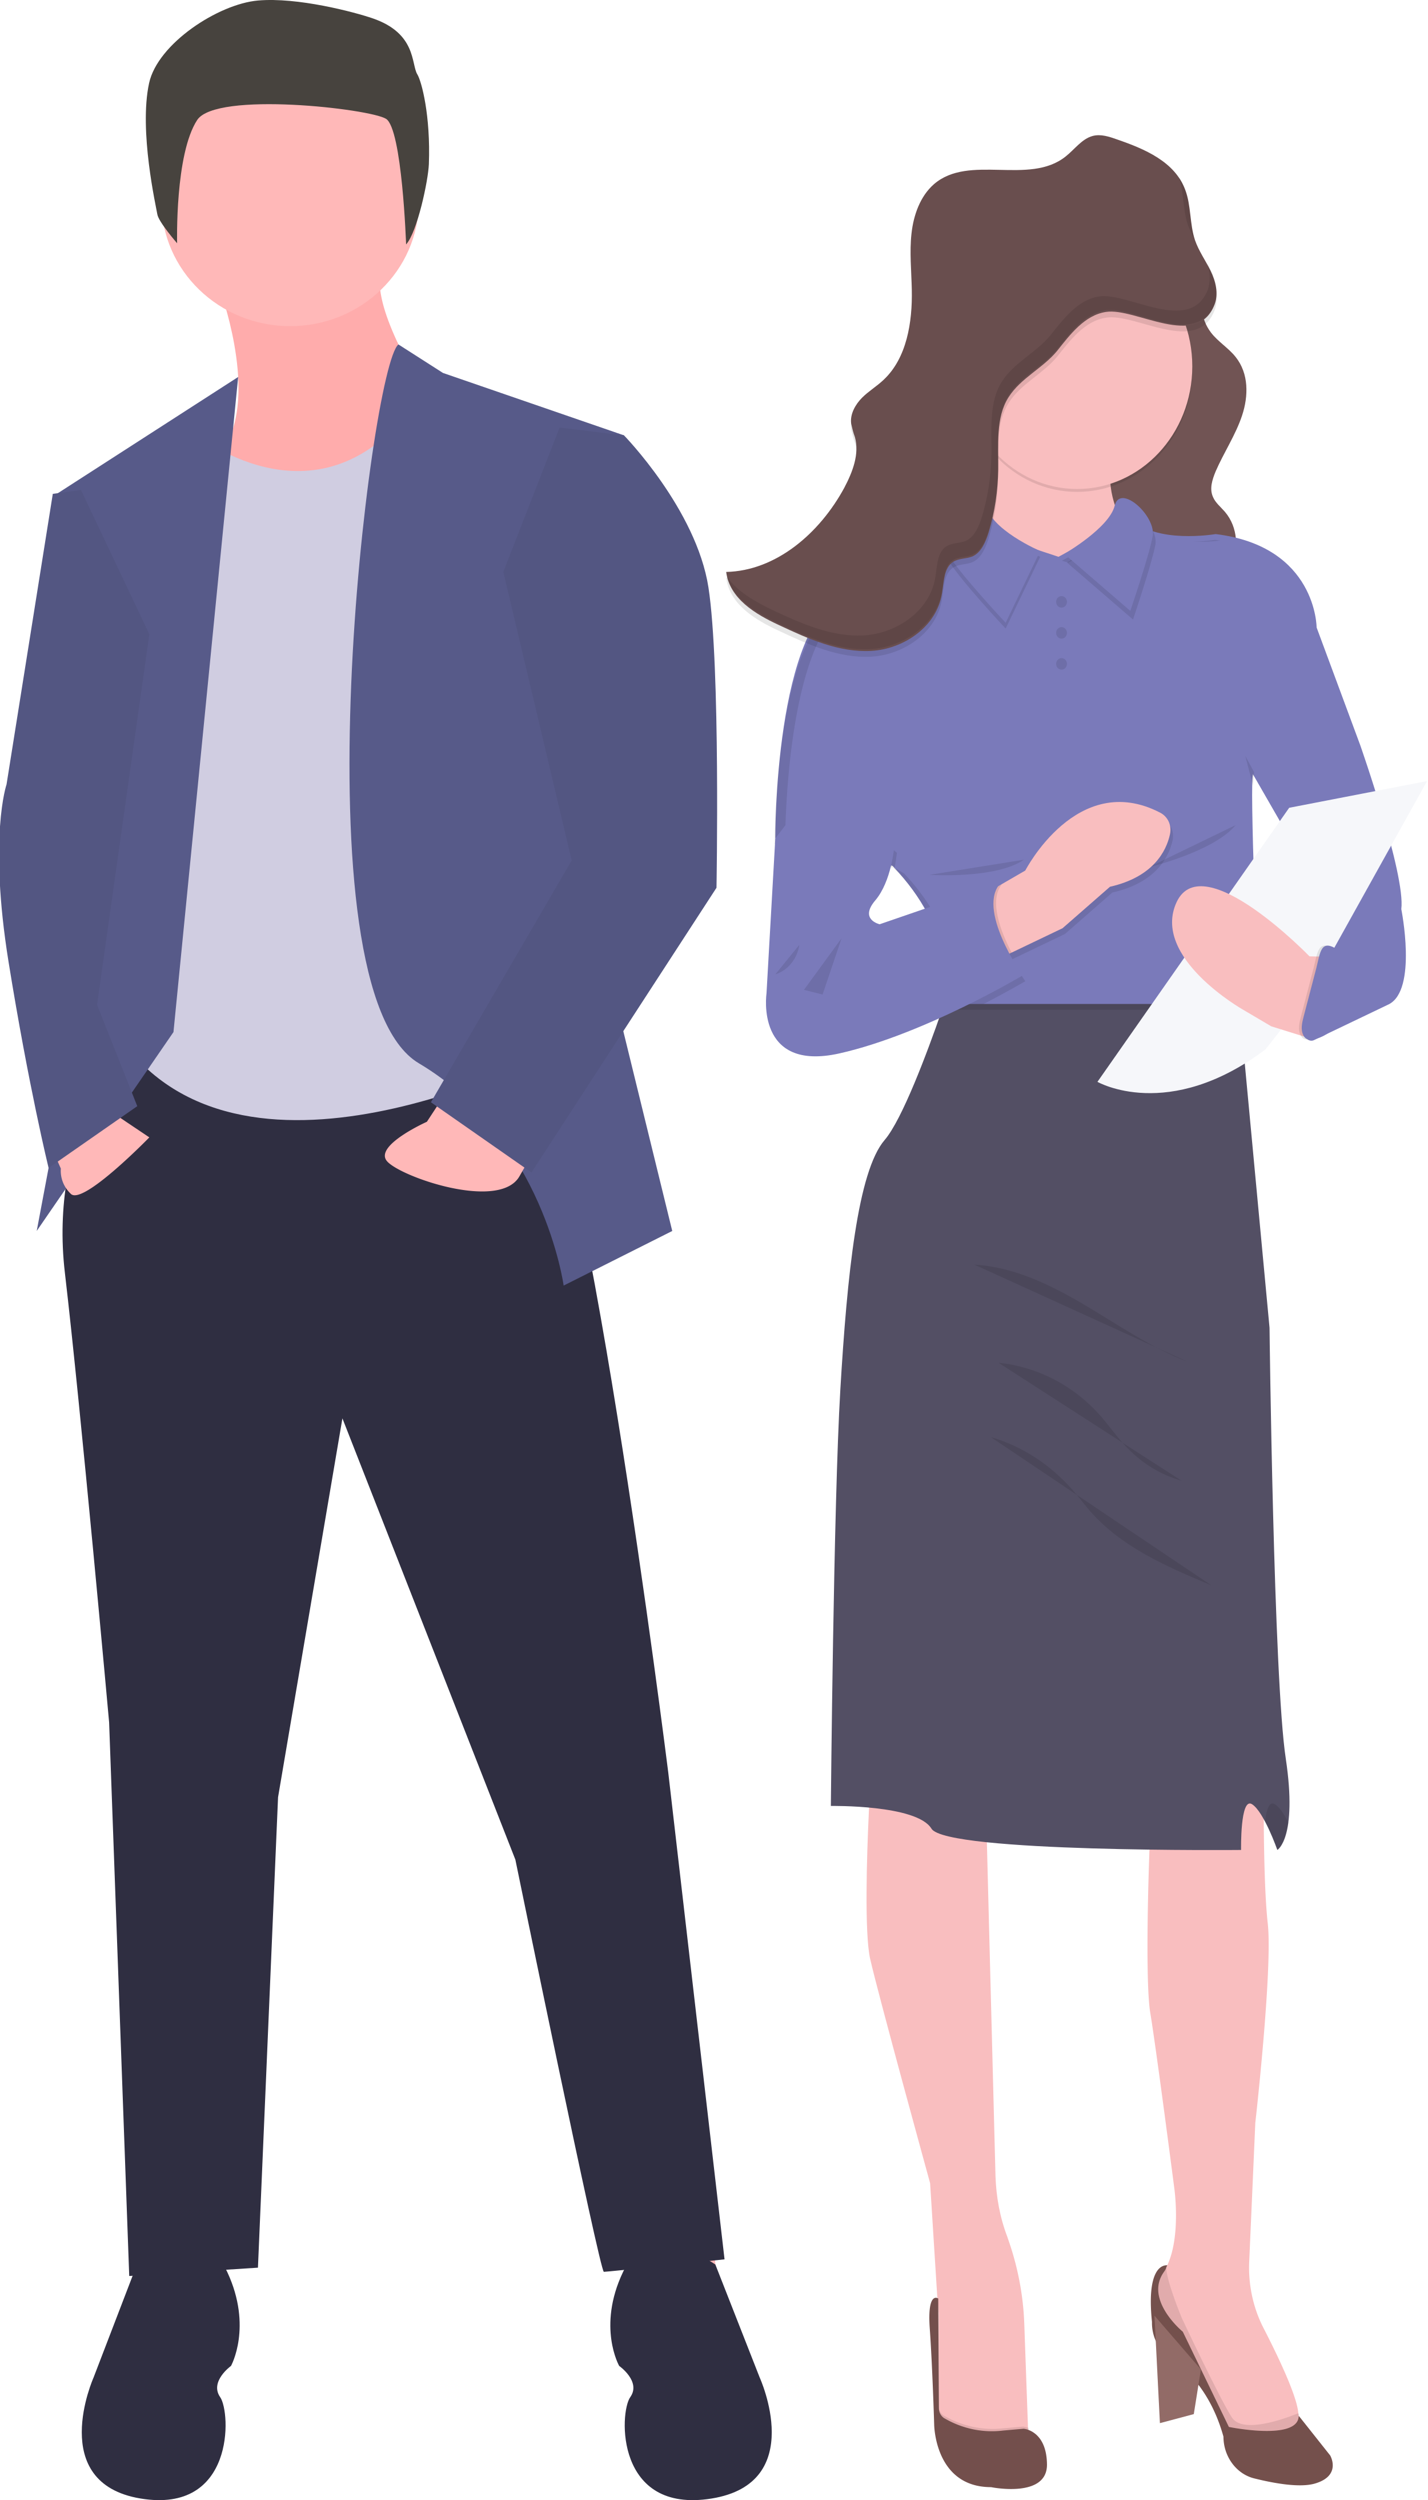
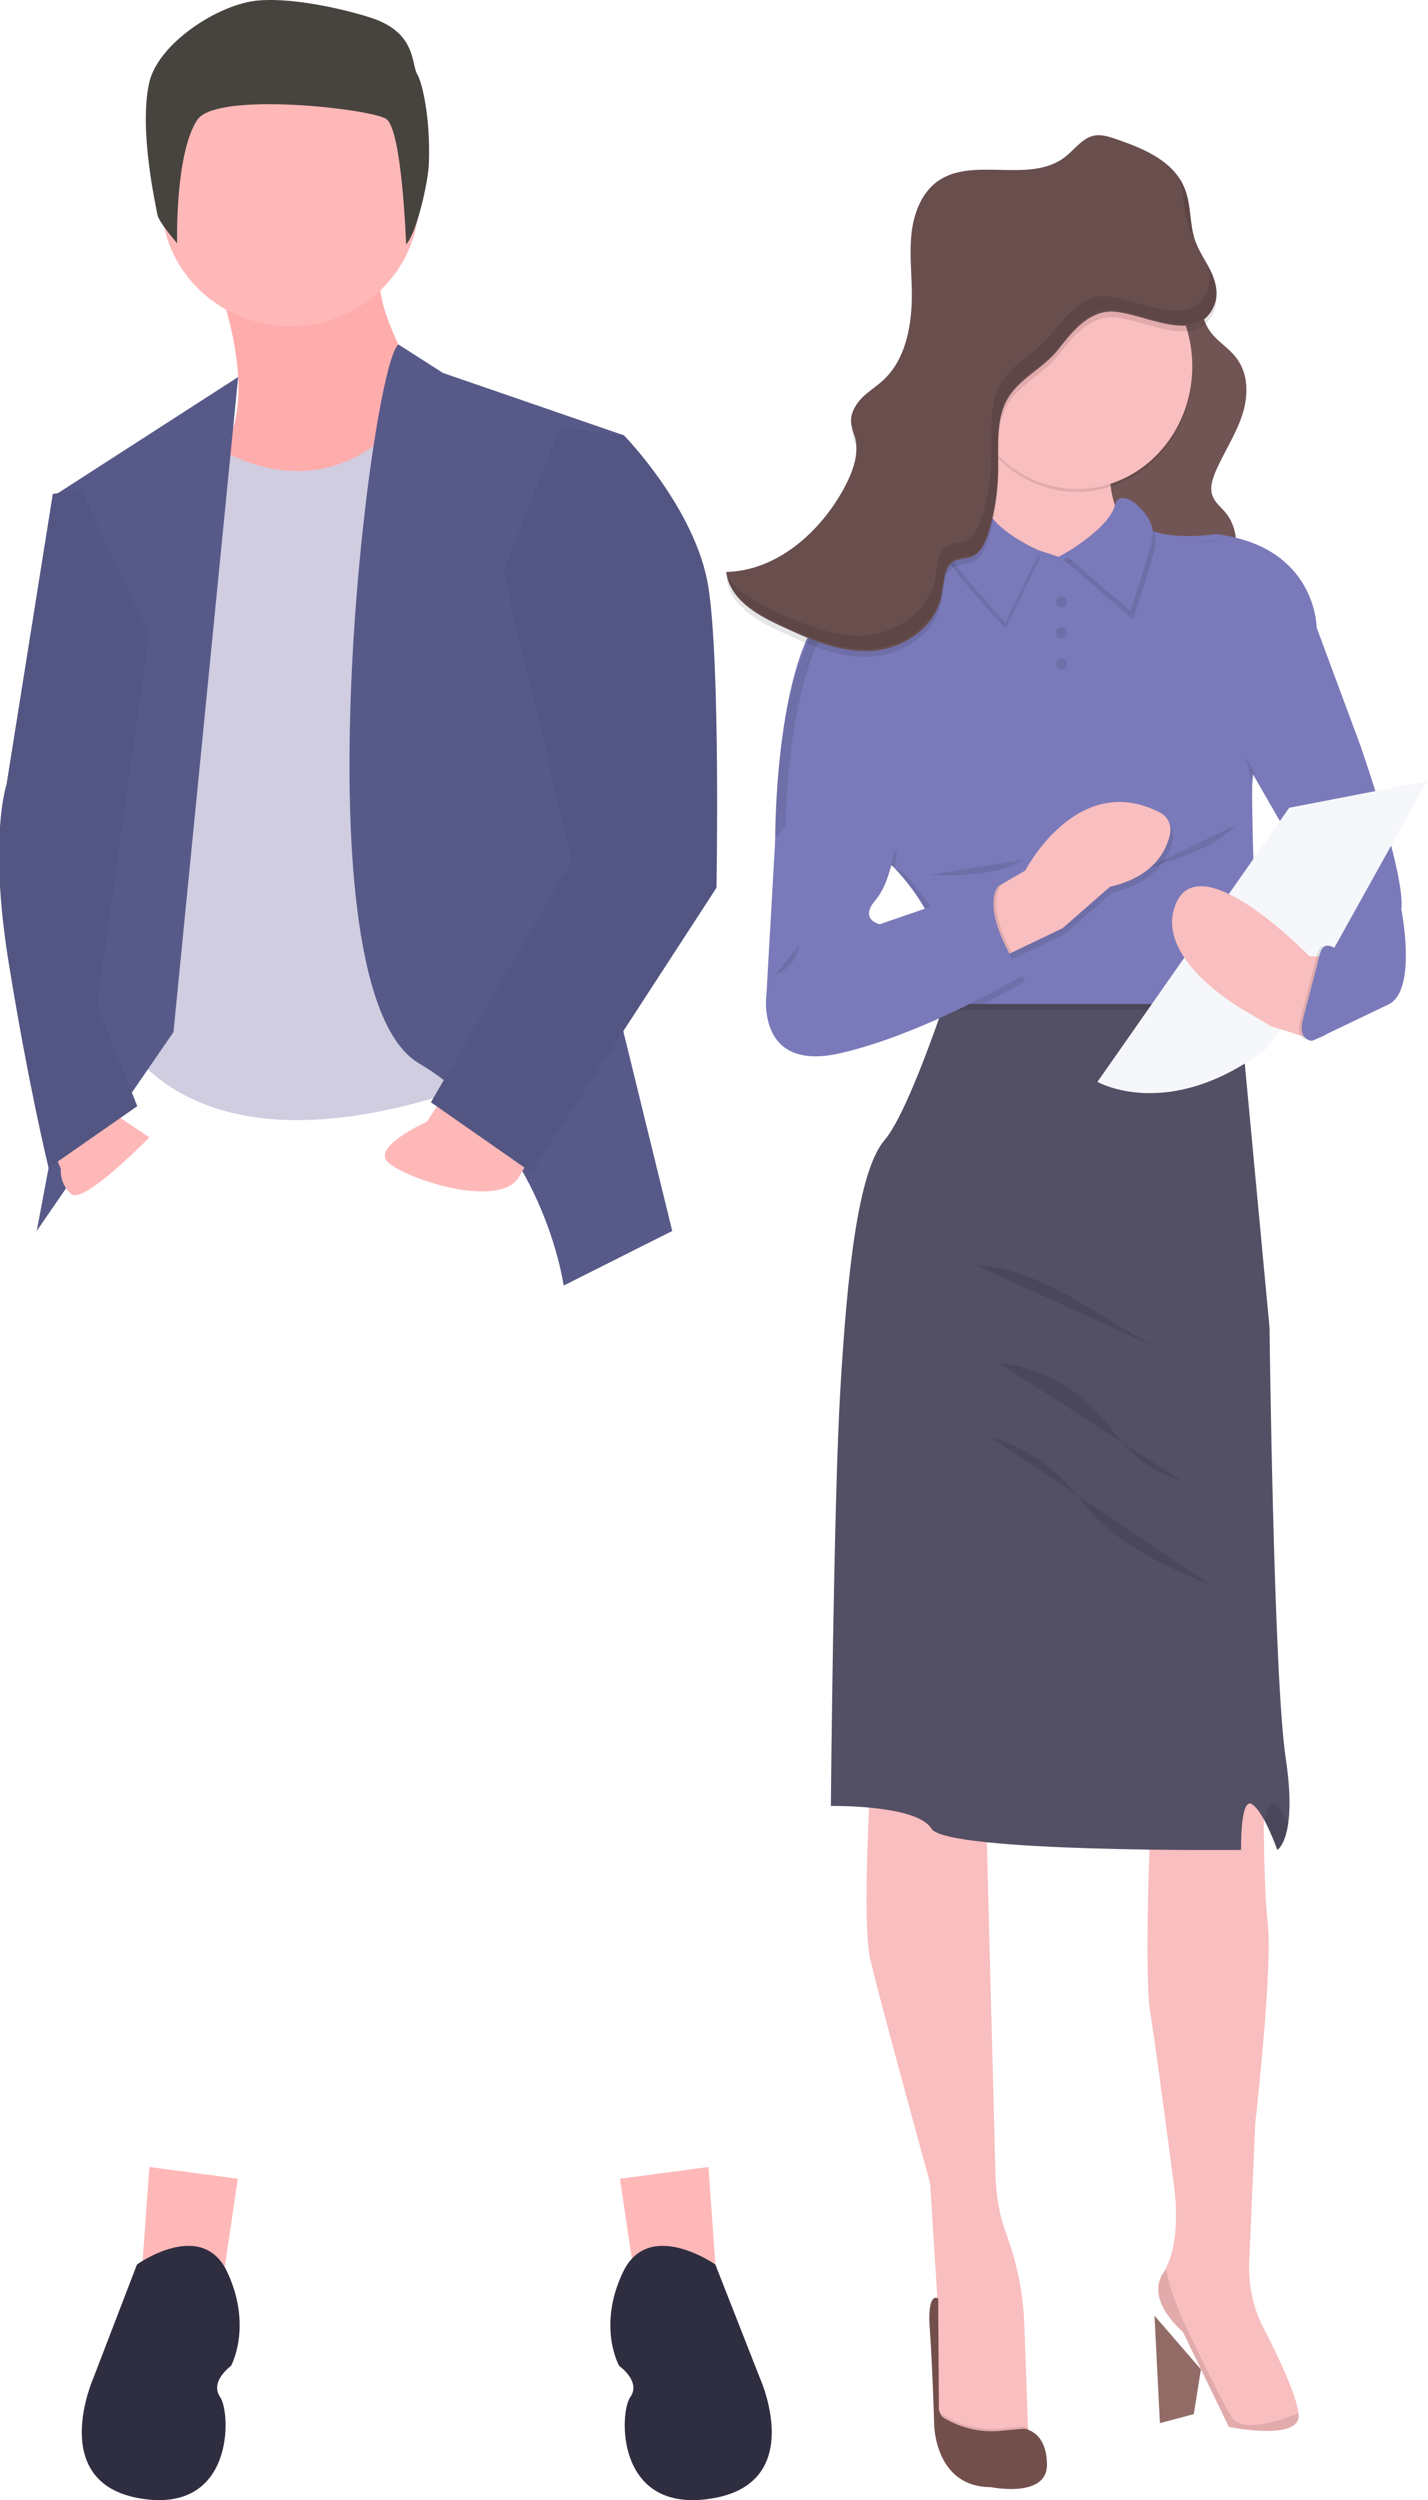
<svg xmlns="http://www.w3.org/2000/svg" data-name="Layer 1" width="366.374" height="641.044">
  <g transform="matrix(1.032 0 0 1 -555.237 -.584)">
    <path fill="#ffb8b8" d="m716.147 585.21-2-29-22 3 4 28zM573.147 585.21l2-29 22 3-4 28z" />
-     <path d="M568.147 269.254s-18 22.417-14 57.644c4 35.226 11 115.286 11 115.286l5 141.974 32-2.135 5-120.624 16-97.14 43 113.152s21 105.68 22 105.68 30-3.203 30-3.203l-14-124.894s-22-181.47-35-184.672c-13-3.202-101-1.068-101-1.068z" fill="#2f2e41" style="stroke-width:1.033" />
    <path d="M715.862 581.21s-16.551-12-22.988 2c-6.436 14-.92 24-.92 24s5.518 4 2.76 8c-2.76 4-3.679 30 20.229 26 23.907-4 11.953-31 11.953-31z" fill="#2f2e41" style="stroke-width:.959" />
    <path d="M572.067 581.21s16.189-12 22.485 2c6.295 14 .899 24 .899 24s-5.396 4-2.698 8 3.597 30-19.787 26-11.692-31-11.692-31z" fill="#2f2e41" style="stroke-width:.948" />
    <path d="M592.647 74.71s9 25 2 39 11 30 11 30 47-24 41-36-16-28-14-38z" fill="#ffb8b8" style="fill:#ffacac;fill-opacity:1" />
    <circle cx="610.147" cy="52.21" r="32" fill="#ffb8b8" />
    <path d="M587.147 112.21s32.108 26.719 56.054-11.14l24.946 14.14 13 152s-73 42-108 6l5-141z" fill="#d0cde1" />
    <path fill="#575a89" d="m552.147 127.21 16 74-21 115 34-51L597.23 97.243zM637.075 88.902l11.072 7.308 45 16-7 124 19 80-27 14s-5-38-36-57-12.145-178.617-5.072-184.308z" />
    <path d="m562.147 283.21 13 9s-16.5 17.5-19.5 14.5a8.2 8.2 0 0 1-2.5-6.5l-3-7zM648.567 281.265l-4.42 6.945s-13 6-10 10 28 13 33 4l5-9z" fill="#ffb8b8" />
    <path d="m558.147 126.21-7 1-11.5 74.5s-4.5 13.5.5 45.5 9.952 52.838 9.952 52.838l22.048-15.838-10-26 13-95zM677.147 110.21l16 2s18 19 21 39 2 77 2 77l-46 73-25-18 35-62-17-74z" fill="#575a89" style="fill:#535682;fill-opacity:1" />
    <ellipse cx="638.891" cy="51.205" rx="2.166" ry="4.332" fill="#ffb8b8" />
    <path class="cls-46" d="M630.67 5.288c-4.575-1.62-18.679-5.47-28.531-4.57-9.853.9-24.936 11.06-27.057 21.2-2.568 12.24 1.75 31.68 2.054 33.63.305 1.95 4.917 7.41 4.917 7.41s-.58-22.82 4.993-31.61c4.755-7.41 42.93-2.89 46.943-.3 4.013 2.59 4.992 32.21 4.992 32.21 2.777-3.14 5.497-16.35 5.66-20.58.456-12.53-1.827-21.26-2.854-23-1.579-2.61-.143-10.5-11.117-14.39z" style="fill:#47433e;fill-opacity:1;stroke-width:.975" />
  </g>
  <g transform="matrix(.908 0 0 .996 -151.06 -23.894)">
    <path class="st28" d="m457.126 652.011-14.644 2.97-10.912-9.282v-26.272l-.287-3.528v-.093l-.096-.743-2.01-29.056s-14.644-48.46-16.941-57.743c-1.627-6.591-.957-26.55-.383-37.505.191-4.549.383-7.52.383-7.52l32.352-7.612.67 24.137 2.392 84.386c.192 5.384 1.245 10.676 3.35 15.689 0 .093.096.185.096.278 2.776 7.056 4.403 14.575 4.69 22.095l1.053 26.829v.742z" style="fill:#f9bebf;stroke-width:.943" />
    <path class="st27" d="m457.126 652.011-14.644 2.97-10.912-9.282v-2.228c.096 1.02.67 1.95 1.532 2.413l.191.093c5.073 2.6 10.72 3.713 16.463 3.156l5.743-.464c.479.093 1.053.186 1.531.372v.742z" style="opacity:.1;fill:#010101;stroke-width:.943;enable-background:new" />
    <path class="st26" d="m433.389 646.627-.192-.093c-.957-.557-1.531-1.485-1.531-2.6l-.191-28.22s-3.16-2.136-2.393 7.705c.765 9.933 1.244 24.693 1.244 24.693s.096 16.153 16.08 16.153c0 0 15.889 2.971 15.793-5.848-.096-8.82-6.604-9.19-6.604-9.19l-5.743.463a28.656 28.656 0 0 1-16.463-3.063z" style="fill:#734f4c;fill-opacity:1;stroke-width:.943" />
-     <path class="st26" d="M496.37 607.173s-6.318-1.393-4.5 14.574a10.414 10.414 0 0 0 5.074 9.191c4.594 2.785 11.581 8.726 15.123 20.33 0 5.106 3.637 9.655 8.806 10.77 5.742 1.299 12.825 2.413 17.037 1.299 7.657-2.042 4.307-7.241 4.307-7.241l-8.806-10.119s-15.41 5.849-18.76 1.114c-3.446-4.734-14.166-25.53-14.166-25.53s-5.934-12.996-4.116-14.388z" style="fill:#74504c;fill-opacity:1;stroke-width:.943" />
    <path class="st26" transform="matrix(-.957 0 0 .928 1937.65 -1030.228)" style="fill:#a27772" d="m1498.4 1805.7-2.1-12.4 13.7-14.9-1.6 29.8z" />
    <path class="st27" transform="matrix(-.957 0 0 .928 1937.65 -1030.228)" style="opacity:.1;fill:#010101;enable-background:new" d="m1498.4 1805.7-2.1-12.4 13.7-14.9-1.6 29.8z" />
    <path class="st27" d="M431.379 615.063v.743z" style="opacity:.1;fill:#010101;stroke-width:.943;enable-background:new" />
    <path class="st28" d="M533.316 646.07c-.383 6.313-19.718 2.692-19.718 2.692l-13.017-24.508s-10.816-8.077-5.456-15.225c.287-.371.574-.742.766-1.207v-.092l.287-.557c3.924-7.52 2.01-19.774 2.01-19.774s-5.073-35.74-6.796-45.21c-1.244-6.684-.765-28.5-.287-40.661.192-5.106.287-8.448.287-8.448l32.065-8.355v9.283c.096 7.706.287 18.381 1.148 25.344 1.34 11.883-3.541 51.151-3.541 51.151l-1.723 35.741a31.648 31.648 0 0 0 4.212 17.36c4.02 7.148 9.284 17.174 9.667 21.63.096.372.096.557.096.836z" style="fill:#f9bebf;stroke-width:.943" />
    <path class="st27" d="M533.316 646.07c-.383 6.313-19.718 2.692-19.718 2.692l-13.017-24.508s-10.816-8.077-5.456-15.225c.287-.371.574-.742.766-1.207.191 3.714 4.403 12.904 4.403 12.904s10.72 20.795 14.166 25.622c3.445 4.828 18.186-.928 18.76-1.114.096.279.191.557.096.836z" style="opacity:.1;fill:#010101;stroke-width:.943;enable-background:new" />
    <path class="st29" d="M527.285 500.228s-3.828-9.933-7.178-11.79c-3.35-1.856-3.063 11.79-3.063 11.79s-83.272.743-87.484-5.477c-4.116-6.22-28.427-5.849-28.427-5.849s.766-77.887 2.68-107.222c1.914-29.336 4.881-56.165 12.539-64.241 4.881-5.199 11.868-22.095 16.175-33.42 2.393-6.127 3.925-10.676 3.925-10.676l79.54 4.363.67 6.22 8.422 81.879s1.149 90.42 4.594 110.936c3.35 20.424-2.393 23.487-2.393 23.487z" style="fill:#534f64;fill-opacity:1;stroke-width:.943" />
    <path class="st30" d="M526.52 488.438c-1.532-.835-2.297 1.486-2.68 4.27 1.34 2.414 2.584 4.92 3.541 7.52 0 0 2.202-1.114 3.063-6.962-1.148-2.136-2.584-4.178-3.924-4.828z" style="opacity:.1;fill:#010101;stroke-width:.943" />
    <path class="st31" d="M502.687 84.89c5.551 7.241-.096 17.639 5.838 24.694 1.915 2.32 4.977 3.992 6.988 6.313 3.732 4.27 3.637 10.026 1.818 15.039-1.818 5.013-5.169 9.562-7.466 14.389-.957 2.135-1.818 4.456-.765 6.591.67 1.486 2.201 2.6 3.35 3.806 3.828 4.085 3.924 9.748 1.818 14.668s-5.934 9.005-9.763 13.09c-1.531 1.578-3.445 3.342-5.934 3.342-1.34-.093-2.584-.464-3.733-1.207-8.997-4.549-15.793-12.347-18.952-21.63-2.871-8.727-2.01-18.103 1.628-26.644 3.158-7.426 8.518-14.575 8.614-22.373 0-6.22-3.254-12.16-3.924-18.38-.67-7.52 3.924-19.496 13.304-22.745-.766 4.827 4.403 7.334 7.179 11.047z" style="fill:#7d5d5d;stroke-width:.943" />
    <path class="st27" d="M502.687 84.89c5.551 7.241-.096 17.639 5.838 24.694 1.915 2.32 4.977 3.992 6.988 6.313 3.732 4.27 3.637 10.026 1.818 15.039-1.818 5.013-5.169 9.562-7.466 14.389-.957 2.135-1.818 4.456-.765 6.591.67 1.486 2.201 2.6 3.35 3.806 3.828 4.085 3.924 9.748 1.818 14.668s-5.934 9.005-9.763 13.09c-1.531 1.578-3.445 3.342-5.934 3.342-1.34-.093-2.584-.464-3.733-1.207-8.997-4.549-15.793-12.347-18.952-21.63-2.871-8.727-2.01-18.103 1.628-26.644 3.158-7.426 8.518-14.575 8.614-22.373 0-6.22-3.254-12.16-3.924-18.38-.67-7.52 3.924-19.496 13.304-22.745-.766 4.827 4.403 7.334 7.179 11.047zM441.716 349.56c11.007.556 21.345 5.105 31.012 10.304 9.667 5.198 18.951 11.14 29.384 14.76M448.512 374.81c10.911 1.021 21.057 5.756 28.619 13.46 2.68 2.786 4.977 5.85 7.753 8.449 4.307 4.084 9.571 6.962 15.314 8.448M446.31 393.934c8.806 2.32 16.75 7.055 22.972 13.46 1.723 1.764 3.254 3.621 4.882 5.385 9.092 9.562 22.014 14.575 34.457 19.31" style="opacity:.1;fill:#010101;stroke-width:.943;enable-background:new" />
    <path class="st28" d="M447.172 128.244c-.287 8.54-.957 17.081-2.297 25.529-1.053 6.034-2.489 11.418-4.499 13.74-6.03 6.962 29.576 16.338 29.576 16.338l21.057-15.782s-16.654-14.853-8.901-29.335c7.753-14.482-34.936-10.49-34.936-10.49z" style="fill:#f9bebf;stroke-width:.943" />
    <path class="st27" d="M516.565 283.926h-84.038c2.393-6.127 3.925-10.676 3.925-10.676l79.54 4.363z" style="opacity:.1;fill:#010101;stroke-width:.943;enable-background:new" />
    <path class="st32" d="M522.021 282.44h-89.876c2.488-8.726 0-16.895-3.638-23.115-2.488-4.363-5.743-8.355-9.38-11.883l-.574-.557-31.395-6.777-1.723-.371s-.287-55.329 19.91-62.941c20.195-7.613 32.351-17.824 32.351-17.824l27.757 8.355 20.483-10.026c6.605 6.87 23.93 4.177 23.93 4.177 28.522 3.156 28.522 24.044 28.522 24.044s-16.654 37.69-17.898 37.69c-1.245 0 1.531 59.228 1.531 59.228z" style="fill:#7a7aba;stroke-width:.943" />
    <path class="st27" d="M490.914 247.256s18.377-3.991 24.599-10.861M398.548 226.647l21.25 16.896c-.192 1.3-.384 2.692-.67 3.992l-.575-.557-31.395-6.777zM456.073 276.592s-4.69 2.506-11.773 5.848H432.05c2.488-8.726 0-16.895-3.637-23.115l21.536-6.777c-7.18 6.591 6.125 24.044 6.125 24.044z" style="opacity:.1;fill:#010101;stroke-width:.943;enable-background:new" />
    <path class="st32" d="m525.754 178.93 12.634 6.592 12.348 30.357s12.826 33.327 11.581 42.146c0 0 4.595 20.795-3.541 24.508l-21.058 9.19c-.957.465-2.105 0-2.584-.928-.287-.557-.191-1.114.096-1.67 2.967-5.478 6.317-14.111 1.053-18.846l6.03-12.254-21.919-34.72-7.37-11.975z" style="fill:#7a7aba;stroke-width:.943" />
    <path class="st27" d="M497.71 240.294c-1.053 4.363-4.786 10.954-17.038 13.46l-13.4 10.677-14.262 6.22-5.838 2.599-2.489-17.267 5.552-2.97 6.508-3.436s14.645-25.9 38-14.946c2.296 1.021 3.445 3.342 2.966 5.663z" style="opacity:.1;fill:#010101;stroke-width:.943;enable-background:new" />
    <path class="st28" d="M496.944 238.809c-1.053 4.363-4.786 10.954-16.942 13.46l-13.4 10.676-14.262 6.22-5.838 2.6-2.489-17.268 5.552-2.97 6.508-3.435s14.645-25.9 38-14.946c2.296 1.02 3.445 3.342 2.87 5.663z" style="fill:#f9bebf;stroke-width:.943" />
    <ellipse class="st27" cx="-470.718" cy="119.053" transform="scale(-1 1)" rx="32.543" ry="31.563" style="opacity:.1;fill:#010101;stroke-width:.943;enable-background:new" />
    <ellipse class="st28" cx="-470.718" cy="118.31" transform="scale(-1 1)" rx="32.543" ry="31.563" style="fill:#f9bebf;stroke-width:.943" />
    <path class="st27" d="m450.522 185.8 9.763-18.473s-14.357-5.57-15.41-12.162c-1.053-6.59-13.688 7.613-11.008 12.347 2.68 4.735 16.655 18.289 16.655 18.289z" style="opacity:.1;fill:#010101;stroke-width:.943;enable-background:new" />
    <path class="st32" d="m450.522 184.315 9.763-18.474s-14.357-5.57-15.41-12.161c-1.053-6.591-13.688 7.612-11.008 12.347 2.68 4.734 16.655 18.288 16.655 18.288z" style="fill:#7a7aba;stroke-width:.943" />
    <path class="st33" d="m530.636 231.939-54.175 70.553s20.004 10.49 47.474-8.355l11.87-13.739 33.787-55.329z" style="fill:#f6f7fa;stroke-width:.943" />
    <path class="st28" d="m541.26 270.28-4.882-.094s-30.054-28.314-37.52-14.018c-7.37 14.297 18.76 27.758 18.76 27.758l7.945 4.27 10.433 2.97 6.604-8.633z" style="fill:#f9bebf;stroke-width:.943" />
-     <path class="st27" d="M533.986 285.597c-.479 1.67-.958 3.435-.096 4.92.191.371.478.743.957.928.383.093.67.186 1.053.186 2.584-.186 5.073-1.393 6.796-3.25 1.723-1.856 3.158-3.898 4.403-6.126 1.34-2.228 2.775-4.828 2.201-7.334-.574-2.785-3.159-4.735-5.551-6.313-4.978-3.156-5.073.557-6.222 4.642z" style="opacity:.1;fill:#010101;stroke-width:.943;enable-background:new" />
+     <path class="st27" d="M533.986 285.597c-.479 1.67-.958 3.435-.096 4.92.191.371.478.743.957.928.383.093.67.186 1.053.186 2.584-.186 5.073-1.393 6.796-3.25 1.723-1.856 3.158-3.898 4.403-6.126 1.34-2.228 2.775-4.828 2.201-7.334-.574-2.785-3.159-4.735-5.551-6.313-4.978-3.156-5.073.557-6.222 4.642" style="opacity:.1;fill:#010101;stroke-width:.943;enable-background:new" />
    <path class="st32" d="M534.751 285.597c-.478 1.67-.957 3.435-.095 4.92.191.371.478.743.957.928.383.093.67.186 1.053.186 2.584-.186 5.072-1.393 6.795-3.25 1.723-1.856 3.255-3.898 4.403-6.126 1.34-2.228 2.776-4.828 2.202-7.334-.479-2.785-3.159-4.735-5.552-6.313-4.977-3.156-5.073.557-6.221 4.642z" style="fill:#7a7aba;stroke-width:.943" />
    <path class="st27" transform="matrix(-.957 0 0 .928 1937.65 -1030.228)" style="opacity:.1;fill:#010101;enable-background:new" d="m1480.6 1350.2 2.6-4.5-2.3 8.3z" />
    <path class="st27" d="m452.245 269.258-5.839 2.6-2.489-17.268 5.552-2.97c-3.733 4.177-.383 12.16 2.776 17.638zM428.986 249.206s18.76 1.114 26.704-3.9" style="opacity:.1;fill:#010101;stroke-width:.943;enable-background:new" />
    <path class="st30" d="M431.283 260.81c-2.489-4.363-5.743-8.355-9.38-11.883-.861-.557-1.819-1.02-2.776-1.485l-29.193-5.756-1.723-.37s-.287-55.33 19.909-62.942c11.294-4.178 21.919-9.933 31.49-17.174l-2.201-.65s-12.156 10.304-32.256 17.824c-20.1 7.52-19.909 62.941-19.909 62.941h3.063l29.959 5.57s1.244 1.207 1.723 1.578a57.04 57.04 0 0 1 9.571 12.254c3.925 7.148 4.882 15.504 2.489 23.209h3.063c2.297-8.82-.287-16.896-3.829-23.116zM511.11 163.15l-1.436-.187c-2.01.279-4.116.465-6.222.465 2.585.092 5.073 0 7.658-.279zM468.23 168.812l18.472-9.005c-.383-.278-.766-.65-1.053-.928l-19.238 9.469z" style="opacity:.1;fill:#010101;stroke-width:.943" />
    <path class="st32" d="m397.783 225.162-12.348 14.668-2.488 39.918s-3.254 20.33 20.674 15.41c23.93-4.92 51.687-20.051 51.687-20.051s-13.4-17.36-6.03-23.952l-34.362 10.77s-5.839-1.208-1.245-6.128c4.595-4.92 5.36-13.74 5.36-13.74z" style="fill:#7a7aba;stroke-width:.943" />
    <path class="st27" d="m392.231 267.216-6.796 7.612c3.542-1.021 6.222-3.992 6.796-7.612z" style="opacity:.1;fill:#010101;stroke-width:.943;enable-background:new" />
-     <path class="st27" transform="matrix(-.957 0 0 .928 1937.65 -1030.228)" style="opacity:.1;fill:#010101;enable-background:new" d="m1602.4 1396.3 11.1 14.3-5.5 1.3z" />
    <path class="st27" d="M509.578 103.828c1.149-2.785.287-5.941-1.148-8.633-1.436-2.692-3.35-5.106-4.403-7.891-1.532-4.178-1.053-8.912-2.776-12.997-2.967-7.24-11.486-10.49-19.143-12.904-2.297-.742-4.69-1.485-6.987-.928-3.063.743-5.073 3.435-7.658 5.292-10.337 7.52-27.278-.743-37.233 7.148-3.828 3.063-5.743 7.89-6.317 12.718-.574 4.734 0 9.562.096 14.39.191 8.447-1.436 17.638-7.945 23.208-1.914 1.67-4.307 2.97-6.125 4.641-1.819 1.671-3.446 4.178-3.063 6.684.287 1.114.574 2.321 1.053 3.435 1.34 4.363-.67 9.005-2.968 12.997-6.987 11.79-19.334 21.444-33.404 21.723.957 6.87 8.231 10.861 14.836 13.647 8.231 3.527 17.037 7.148 26.13 6.684 9.093-.465 18.473-6.128 20.004-14.761.575-2.97.479-6.591 3.159-8.17 1.627-.928 3.637-.742 5.456-1.392 2.488-1.021 3.733-3.713 4.594-6.22 1.723-5.198 2.584-10.583 2.68-16.06.096-6.406-.766-13.46 2.967-18.752 3.446-4.92 9.668-7.427 13.688-11.883 3.637-4.178 7.752-9.19 13.783-10.026 8.327-1.3 25.747 9.84 30.724-1.95z" style="opacity:.1;fill:#010101;stroke-width:.943;enable-background:new" />
    <path class="st31" d="M509.578 102.343c1.149-2.785.287-5.941-1.148-8.633-1.436-2.693-3.35-5.106-4.403-7.891-1.532-4.178-1.053-8.912-2.776-12.997-2.967-7.241-11.486-10.49-19.143-12.904-2.297-.743-4.69-1.485-6.987-.928-3.063.742-5.073 3.435-7.658 5.291-10.337 7.52-27.278-.742-37.233 7.148-3.828 3.064-5.743 7.891-6.317 12.719-.574 4.734 0 9.562.096 14.389.191 8.448-1.436 17.638-7.945 23.208-1.914 1.671-4.307 2.97-6.125 4.642-1.819 1.67-3.446 4.177-3.063 6.684.287 1.114.574 2.32 1.053 3.435 1.34 4.363-.67 9.005-2.968 12.997-6.987 11.79-19.334 21.444-33.404 21.723.957 6.87 8.231 10.861 14.836 13.646 8.231 3.528 17.037 7.148 26.13 6.684 9.093-.464 18.473-6.127 20.004-14.76.575-2.971.479-6.592 3.159-8.17 1.627-.928 3.637-.742 5.456-1.392 2.488-1.021 3.733-3.714 4.594-6.22 1.723-5.199 2.584-10.583 2.68-16.06.096-6.406-.766-13.461 2.967-18.753 3.446-4.92 9.668-7.426 13.688-11.882 3.637-4.178 7.752-9.191 13.783-10.026 8.327-1.207 25.747 9.84 30.724-1.95z" style="fill:#694e4e;fill-opacity:1;stroke-width:.943" />
    <path class="st27" d="m486.51 183.48-18.664-14.668s12.826-6.684 14.262-12.44c1.531-5.755 11.773 2.692 10.72 7.891-1.053 5.013-6.317 19.217-6.317 19.217z" style="opacity:.1;fill:#010101;stroke-width:.943;enable-background:new" />
    <path class="st32" d="m485.745 181.252-18.664-14.668s12.73-6.684 14.261-12.44c1.532-5.755 11.773 2.692 10.72 7.891-1.053 5.199-6.317 19.217-6.317 19.217z" style="fill:#7a7aba;stroke-width:.943" />
    <ellipse class="st27" cx="-466.315" cy="178.931" transform="scale(-1 1)" rx="1.531" ry="1.485" style="opacity:.1;fill:#010101;stroke-width:.943;enable-background:new" />
    <ellipse class="st27" cx="-466.315" cy="186.915" transform="scale(-1 1)" rx="1.531" ry="1.485" style="opacity:.1;fill:#010101;stroke-width:.943;enable-background:new" />
    <ellipse class="st27" cx="-466.315" cy="194.898" transform="scale(-1 1)" rx="1.531" ry="1.485" style="opacity:.1;fill:#010101;stroke-width:.943;enable-background:new" />
    <path class="st30" d="M502.017 81.92c-1.436-3.9-1.149-8.355-2.489-12.254.67.835 1.149 1.856 1.532 2.785 1.722 4.084 1.244 8.912 2.775 12.996 0 .093.096.186.096.279-.766-1.207-1.34-2.507-1.914-3.806zM384.287 180.88c8.231 3.528 17.037 7.149 26.13 6.684 9.093-.464 18.569-6.127 20.196-14.76.574-2.97.479-6.591 3.159-8.17 1.627-.928 3.637-.742 5.455-1.392 2.49-1.021 3.733-3.713 4.595-6.22 1.723-5.199 2.584-10.583 2.68-16.06.096-6.406-.766-13.461 2.967-18.753 3.446-4.92 9.667-7.426 13.687-11.882 3.637-4.178 7.753-9.19 13.783-10.026 8.327-1.114 25.652 9.933 30.725-1.764.766-2.228.67-4.642-.287-6.87.383.557.67 1.207 1.053 1.764 1.435 2.692 2.297 5.849 1.148 8.634-4.977 11.79-22.397.742-30.724 1.763-6.126.836-10.05 5.849-13.783 10.026-4.02 4.55-10.242 6.963-13.688 11.883-3.733 5.292-2.871 12.347-2.967 18.753-.096 5.477-.957 10.861-2.68 16.06-.861 2.506-2.01 5.198-4.594 6.22-1.723.742-3.829.464-5.456 1.392-2.68 1.578-2.584 5.199-3.159 8.17-1.627 8.633-11.103 14.296-20.196 14.76-9.092.464-17.803-3.063-26.13-6.684-5.934-2.6-12.634-6.127-14.453-11.976 2.872 3.807 7.945 6.406 12.539 8.448z" style="opacity:.1;fill:#010101;stroke-width:.943" />
  </g>
</svg>